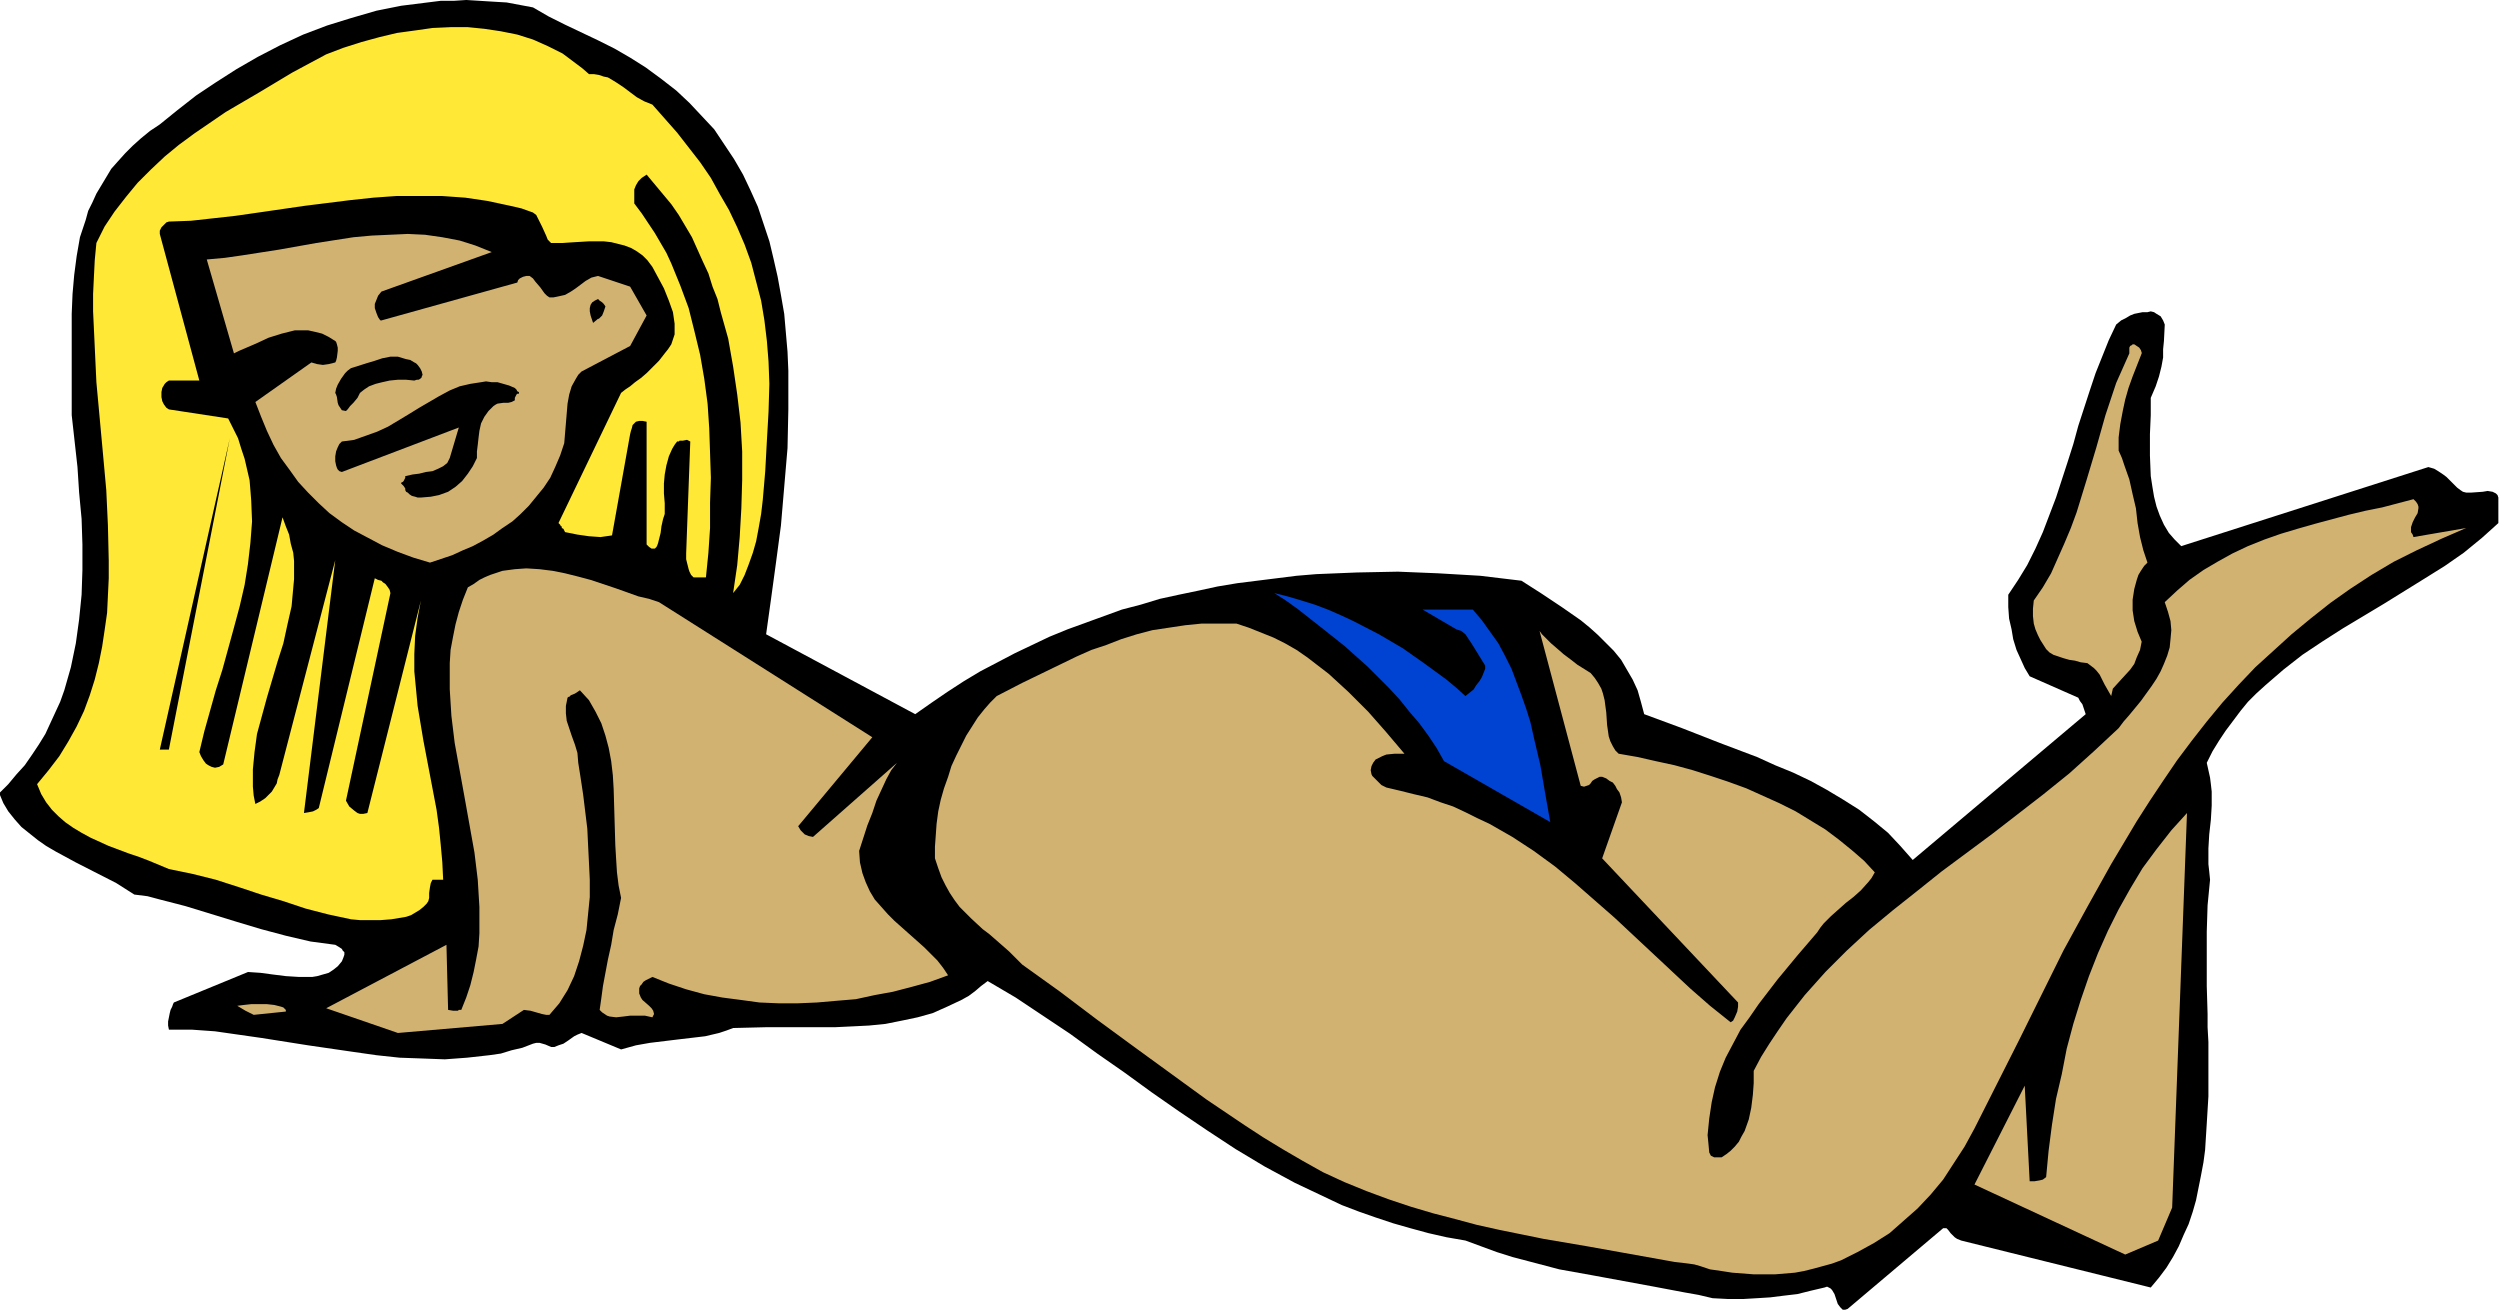
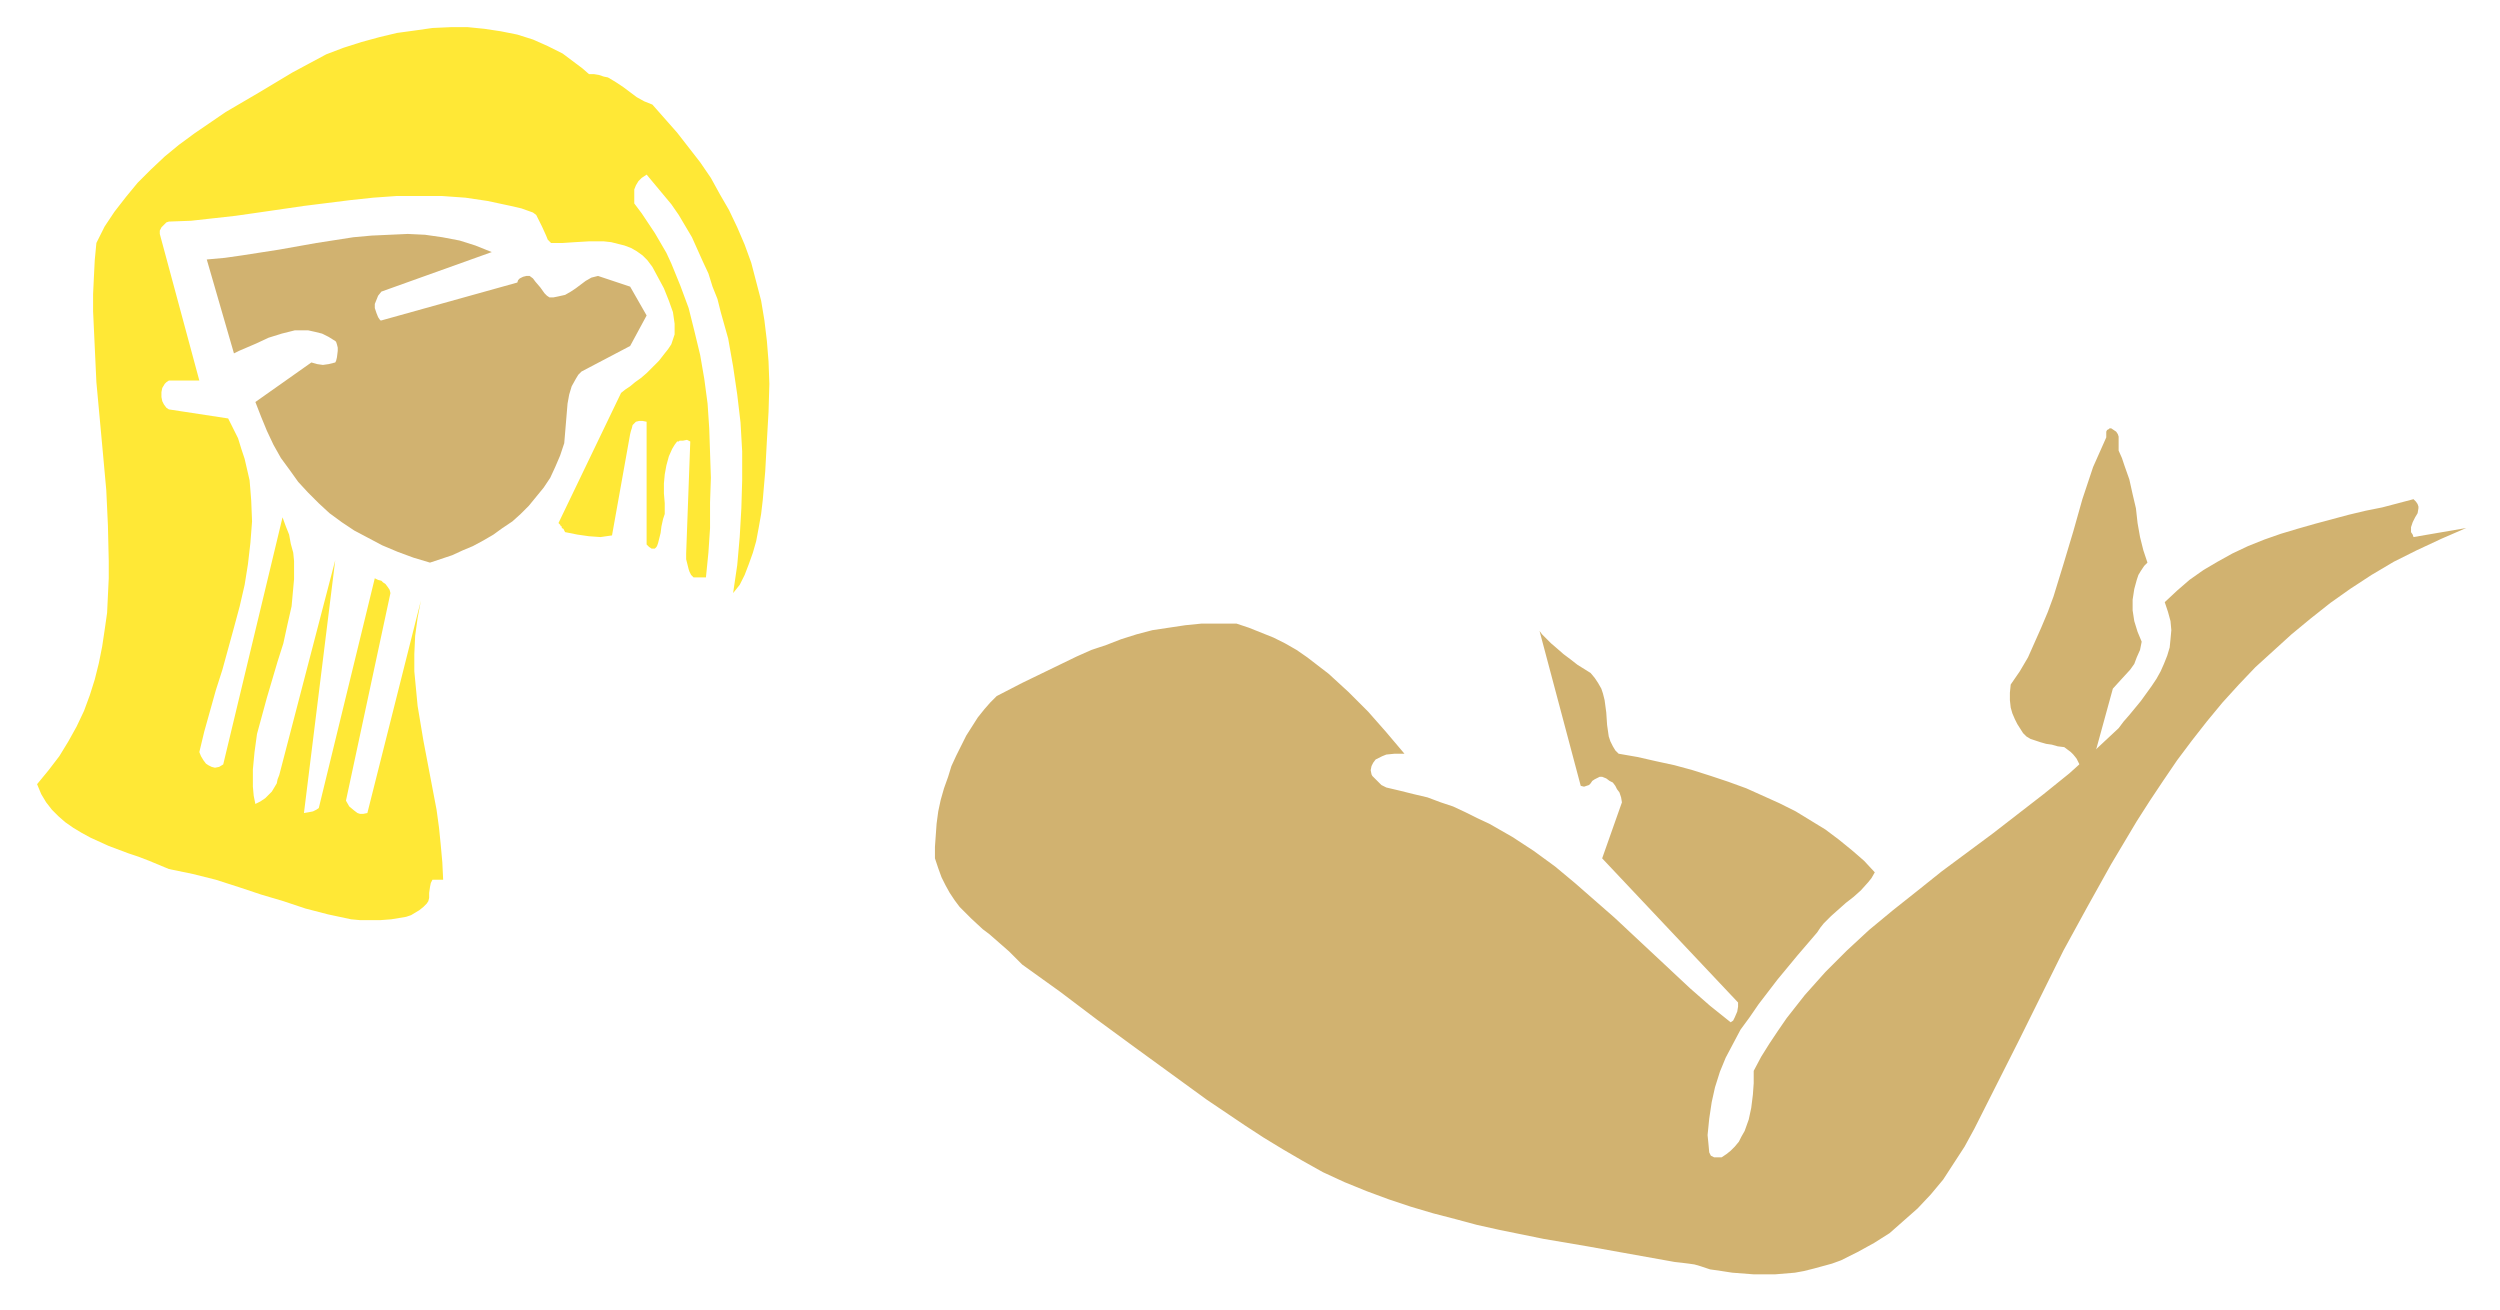
<svg xmlns="http://www.w3.org/2000/svg" fill-rule="evenodd" height="256.95" preserveAspectRatio="none" stroke-linecap="round" viewBox="0 0 3035 1590" width="490.455">
  <style>.brush1{fill:#000}.pen1{stroke:none}.brush2{fill:#d1b270}</style>
-   <path class="pen1 brush1" d="m2243 1589 116-98h4l2 2 3 4 2 2 3 3 3 2 5 2 230 57 10-12 9-12 8-13 7-13 6-14 6-13 5-15 4-14 3-15 3-15 3-16 2-15 2-32 2-33v-66l-1-18v-16l-1-34v-66l1-32 3-31-1-10-1-9v-19l1-17 2-18 1-17v-17l-1-9-1-8-2-9-2-9 7-14 8-13 8-12 9-12 9-12 9-11 10-10 11-10 22-19 23-18 24-16 25-16 50-30 50-31 24-15 23-16 22-18 20-18v-31l-1-3-2-2-2-1-2-1-6-1-6 1-14 1h-6l-4-1-3-2-4-3-8-8-5-5-4-3-6-4-5-3-7-2-300 96-8-8-7-8-6-10-5-11-4-11-3-12-2-12-2-13-1-25v-26l1-23v-21l6-14 4-12 3-12 2-11v-10l1-10 1-20-2-5-3-5-5-3-3-2-4-1-4 1h-6l-5 1-5 1-5 2-5 3-6 3-6 5-9 19-8 20-8 20-7 21-14 43-6 22-7 22-14 43-8 21-8 21-9 20-10 20-11 18-12 18v15l1 14 3 13 2 12 4 13 5 11 5 11 6 10 59 26 2 4 3 4 2 6 2 6-210 177-15-17-15-16-17-14-18-14-19-12-20-12-20-11-21-10-22-9-22-10-45-17-46-18-46-17-4-15-4-14-6-13-7-12-7-12-9-11-9-9-10-10-10-9-11-9-23-16-24-16-25-16-50-6-51-3-49-2-50 1-49 2-24 2-24 3-24 3-24 3-24 4-23 5-24 5-23 5-23 7-23 6-22 8-22 8-22 8-22 9-21 10-21 10-21 11-21 11-20 12-20 13-19 13-20 14-181-97 6-43 6-44 6-45 4-47 4-47 1-47v-47l-1-23-2-23-2-23-4-23-4-22-5-22-5-21-7-21-7-21-9-20-9-19-11-19-12-18-12-18-15-16-15-16-16-15-18-14-19-14-19-12-19-11-20-10-40-19-20-10-19-11-16-3-16-3-17-1-16-1-16-1-15 1h-16l-16 2-32 4-30 6-31 9-29 9-29 11-28 13-27 14-26 15-25 16-24 16-23 18-21 17-12 8-11 9-10 9-9 9-9 10-8 9-6 10-6 10-6 10-5 11-5 10-3 11-7 21-4 23-3 23-2 23-1 24v123l7 63 2 31 3 32 1 31v31l-1 30-3 30-4 29-6 29-4 14-4 14-5 14-6 13-6 13-6 13-8 13-8 12-9 13-10 11-10 12-11 11 5 12 6 10 8 10 8 9 10 8 10 8 10 7 12 7 24 13 49 25 11 7 11 7 16 2 15 4 31 8 62 19 30 9 30 8 30 7 15 2 15 2 5 3 3 2 1 2 2 2v3l-1 3-2 5-5 6-5 4-6 4-7 2-7 2-6 1h-16l-16-1-16-2-15-2-15-1-90 37-1 2-1 3-2 4-1 4-1 5-1 5v5l1 5h28l28 2 28 4 28 4 57 9 55 8 28 4 28 3 28 1 27 1 27-2 27-3 14-2 13-4 13-3 13-5 4-1h4l7 2 7 3h4l5-2 3-1 3-1 6-4 7-5 4-2 5-2 48 20 18-5 17-3 33-4 17-2 17-2 17-4 9-3 8-3 41-1h83l21-1 20-1 20-2 20-4 19-4 18-5 18-8 17-8 9-5 8-6 7-6 8-6 34 20 33 22 33 22 33 24 33 23 33 24 33 23 34 23 35 23 35 21 37 20 19 9 38 18 21 8 20 7 21 7 21 6 22 6 22 5 23 4 19 7 19 7 19 6 19 5 38 10 39 7 38 7 38 7 37 7 17 3 17 4 19 1h18l17-1 16-1 16-2 17-2 16-4 17-4 3-1 2 1 2 1 2 2 3 5 2 6 2 6 3 4 2 2 1 1h3l3-1z" />
  <path class="pen1 brush2" d="m2090 1543 13 2 13 1 13 1h26l12-1 12-1 11-2 12-3 11-3 11-3 11-4 20-10 20-11 19-12 17-15 17-15 16-17 15-18 13-20 13-20 12-22 54-107 54-109 29-53 29-52 31-52 16-25 16-24 17-25 18-24 18-23 19-23 20-22 20-21 22-20 22-20 23-19 24-19 24-17 26-17 27-16 28-14 30-14 30-13-64 11-1-3-2-3v-6l2-6 3-6 3-5 1-6v-2l-1-3-2-3-3-3-38 10-20 4-21 5-41 11-21 6-20 6-20 7-20 8-19 9-18 10-17 10-17 12-15 13-15 14 4 12 3 11 1 11-1 11-1 10-3 10-4 10-4 9-5 9-6 9-13 18-14 17-7 8-6 8-30 28-30 27-31 25-31 24-31 24-62 46-30 24-29 23-29 24-27 25-26 26-25 28-11 14-11 14-11 16-10 15-10 16-9 17v15l-1 14-2 16-3 14-5 14-4 7-3 6-5 6-5 5-5 4-6 4h-9l-4-2-1-2-1-2-1-11-1-10 2-20 3-20 4-18 6-19 7-17 9-17 9-17 11-15 11-16 23-30 24-29 24-28 4-6 4-5 9-9 9-8 9-8 9-7 9-8 9-10 4-5 4-7-13-14-15-13-16-13-16-12-18-11-18-11-20-10-20-9-20-9-22-8-21-7-22-7-22-6-23-5-22-5-23-4-4-4-3-5-3-6-2-6-2-14-1-15-2-15-2-8-2-6-4-7-4-6-5-6-8-5-8-5-9-7-8-6-8-7-7-6-6-6-5-5-3-4 50 188 4 1 3-1 3-1 2-2 2-3 3-2 4-2 2-1h3l5 2 4 3 4 2 3 4 2 4 3 4 2 6 1 6-24 68 165 175v5l-1 6-3 7-2 4-3 2-25-20-24-21-92-86-24-21-24-21-24-20-26-19-26-17-28-16-15-7-14-7-15-7-15-5-16-6-17-4-16-4-17-4-6-3-5-5-2-2-1-1-1-1-1-1-1-1-1-2-1-5 1-5 1-2 1-2 3-4 4-2 4-2 5-2 10-1h12l-22-26-22-25-24-24-12-11-12-11-13-10-13-10-13-9-14-8-14-7-15-6-15-6-15-5h-42l-20 2-20 3-20 3-19 5-19 6-18 7-18 6-18 8-33 16-33 16-31 16-8 8-7 8-8 10-7 11-7 11-6 12-6 12-6 13-4 13-5 14-4 14-3 14-2 15-1 14-1 14v14l4 12 4 11 5 10 5 9 6 9 6 8 14 14 14 13 8 6 8 7 16 14 8 8 8 8 46 33 45 34 45 33 44 32 44 32 46 31 23 15 23 14 24 14 25 14 26 12 27 11 27 10 27 9 27 8 27 7 26 7 27 6 54 11 53 9 106 19 9 1 8 1 7 1 7 2 12 4 7 1 7 1z" />
-   <path class="pen1 brush2" d="m2580 1523 40-17 17-40 18-479-19 21-18 23-17 23-15 25-14 25-13 26-12 27-11 28-10 29-9 29-8 30-6 31-7 30-5 32-4 31-3 32-4 3-4 1-6 1h-6l-6-116-61 120 183 85zM483 1254l127-11 26-17 8 1 7 2 7 2 5 1h4l6-7 6-7 10-16 8-17 6-18 5-19 4-19 2-20 2-20v-21l-1-21-1-20-1-21-5-41-3-20-3-19-1-12-3-10-4-11-3-9-3-9-1-9v-9l1-5 1-5 1-1h1l2-2 5-2 6-4 11 12 4 7 4 7 7 14 5 15 4 15 3 16 2 17 1 17 1 34 1 34 1 17 1 16 2 16 3 15-4 20-5 19-3 18-4 18-3 16-3 16-2 15-2 14 3 3 6 4 3 1 8 1 9-1 8-1h18l9 2 1-2 1-2-1-4-2-3-3-3-8-7-2-3-2-5v-6l1-3 2-2 2-3 3-2 8-4 20 8 21 7 22 6 22 4 23 3 22 3 23 1h24l23-1 23-2 24-2 23-5 22-4 23-6 22-6 22-8-6-9-7-9-8-8-8-8-36-32-8-8-8-9-8-9-6-10-5-11-4-11-3-13-1-14 10-31 6-15 5-15 6-13 6-13 6-11 7-9-102 90-5-1-5-2-5-5-3-5 90-108-259-164-12-4-13-3-14-5-14-5-30-10-15-4-16-4-15-3-16-2-16-1-14 1-15 2-15 5-7 3-6 3-7 5-7 4-6 15-5 15-4 15-3 15-3 16-1 16v32l2 32 4 33 6 33 6 33 12 67 4 33 2 33v32l-1 16-3 16-3 15-4 16-5 15-6 15h-3l-1 1h-6l-6-1-2-79-146 77 87 30zm-175-22 39-4v-2l-2-2-1-1-3-1-4-1-4-1-9-1h-19l-9 1-8 1 10 6 10 5z" />
  <path class="pen1" style="fill:#ffe836" d="m426 1116 11 1h25l13-1 12-2 6-1 6-2 5-3 5-3 5-4 4-4 2-3 1-4v-6l1-7 1-5 2-4h13l-1-21-2-22-2-20-3-22-8-42-8-42-7-42-2-21-2-21v-21l1-22 3-22 4-21-65 258-5 1h-4l-3-1-4-3-6-5-4-7 54-252-1-4-2-3-3-4-3-2-2-2-4-1-4-2-68 279-3 2-4 2-5 1-6 1 38-307-68 261-2 5-1 5-3 5-3 5-4 4-4 4-6 4-6 3-2-10-1-11v-21l2-21 3-22 6-22 6-22 13-44 7-22 5-23 5-22 2-22 1-11v-22l-1-10-3-11-2-11-4-10-4-11-72 300-5 3-5 1-4-1-4-2-3-2-3-4-3-5-2-5 6-25 7-25 7-25 8-25 14-51 7-26 6-26 4-25 3-26 2-26-1-25-1-13-1-12-3-13-3-13-4-12-4-13-6-12-6-12-72-11-3-2-3-4-2-4-1-5v-6l1-5 3-5 2-2 3-2h37l-48-178v-4l2-4 4-4 2-2 3-1 27-1 27-3 27-3 28-4 55-8 56-7 28-3 28-2h56l28 2 27 4 28 6 13 3 14 5 4 3 2 4 5 10 5 11 2 5 4 4h14l15-1 17-1h18l9 1 8 2 8 2 8 3 7 4 7 5 6 6 6 8 7 13 7 13 6 15 5 14 1 7 1 7v13l-2 6-2 6-4 6-4 5-7 9-8 8-7 7-7 6-7 5-6 5-6 4-5 4-76 158 2 2 1 2h1v2l2 1 2 4 15 3 14 2 14 1 7-1 7-1 22-123 1-4 1-3 1-4 2-2 2-2 4-1h4l5 1v149l3 3 3 2h4l2-2 1-2 1-3 1-4 2-8 1-8 2-9 2-6v-13l-1-12v-12l1-11 2-11 3-11 4-9 3-5 3-4h2l1-1h4l5-1 2 1 2 1-5 136v7l2 8 1 4 1 3 2 4 3 3h15l3-30 2-30v-31l1-30-1-30-1-30-2-30-4-30-5-29-7-29-7-28-10-27-11-27-6-13-7-12-7-12-8-12-8-12-9-12v-17l2-5 3-5 4-4 3-2 3-2 10 12 10 12 10 12 9 13 16 27 13 29 7 15 5 16 6 15 4 16 9 32 6 34 5 34 4 34 2 35v35l-1 34-2 35-3 34-5 34 8-10 6-12 5-13 5-14 4-14 3-16 3-17 2-17 3-35 2-37 2-35 1-34-1-27-2-25-3-25-4-24-6-23-6-23-8-22-9-21-10-21-11-19-11-20-13-19-14-18-14-18-15-17-15-17-5-2-5-2-9-5-8-6-8-6-9-6-10-6-5-1-6-2-6-1h-6l-8-7-8-6-16-12-18-9-18-8-19-6-20-4-20-3-20-2h-21l-22 1-21 3-22 3-21 5-22 6-22 7-21 8-41 22-40 24-41 24-19 13-19 13-19 14-17 14-17 16-16 16-14 17-14 18-12 18-10 20-2 21-1 20-1 21v21l2 43 2 43 8 87 4 44 2 43 1 43v21l-1 21-1 21-3 21-3 20-4 20-5 20-6 19-7 19-9 19-10 18-11 18-13 17-14 17 5 12 6 10 7 9 8 8 8 7 10 7 10 6 11 6 22 10 24 9 12 4 13 5 24 10 29 6 28 7 28 9 27 9 27 8 27 9 27 7 28 6z" />
-   <path class="pen1" style="fill:#0042d1" d="m1882 998-6-34-6-35-8-34-4-18-5-16-6-17-6-16-6-16-8-16-8-15-10-14-10-14-11-13h-61l41 24 6 2 5 4 4 6 4 6 8 13 8 13v4l-2 5-2 5-3 5-4 5-3 5-5 4-5 4-11-10-12-10-26-19-27-19-29-17-31-16-15-7-16-7-16-6-16-5-17-5-16-4 14 9 14 10 28 22 29 23 28 25 26 26 13 14 12 15 12 14 11 15 10 15 9 16 129 74z" />
-   <path class="pen1 brush1" d="m205 910 74-378-85 378h11z" />
-   <path class="pen1 brush2" d="m2565 836 10-11 11-12 5-7 3-8 4-9 2-10-5-12-4-13-2-13v-13l2-13 3-11 2-6 3-5 4-6 4-4-5-15-4-16-3-17-2-18-4-17-4-18-6-17-3-9-4-9v-16l2-16 3-16 3-14 4-14 5-14 11-28v-1l-1-3-2-3-3-2-3-2h-2l-1 1-2 1-1 2v7l-8 18-8 18-13 39-11 39-12 40-12 39-7 19-8 19-8 18-8 18-10 17-11 16-1 10v9l1 9 2 7 3 7 3 6 7 11 4 4 5 3 6 2 6 2 7 2 7 1 7 2 8 1 4 3 4 3 3 3 4 5 3 6 3 6 4 7 4 7 2-9zM522 683l27-9 13-6 12-5 13-7 12-7 11-8 12-8 10-9 10-10 9-11 9-11 8-12 6-13 6-14 5-15 1-12 1-12 1-12 1-12 2-11 3-10 5-9 3-5 4-4 59-31 20-37-20-35-39-13-8 2-7 4-12 9-6 4-7 4-9 2-5 1h-5l-3-2-3-3-5-7-6-7-3-4-4-3h-4l-4 1-4 2-2 2-1 3-165 46h-1l-1-1-2-3-2-5-2-6v-5l2-5 2-5 4-5 134-48-10-4-10-4-19-6-21-4-21-3-21-1-22 1-22 1-22 2-45 7-45 8-45 7-21 3-22 2 33 114 6-3 7-3 7-3 7-3 15-7 16-5 8-2 8-2h16l9 2 8 2 8 4 8 5 1 1 1 3 1 4v4l-1 8-1 4-1 2-8 2-7 1-7-1-7-2-68 48 7 18 7 17 8 17 9 16 11 15 10 14 12 13 13 13 13 12 15 11 15 10 17 9 17 9 19 8 19 7 20 6z" />
-   <path class="pen1 brush1" d="m511 604 12-1 10-2 11-4 9-6 8-7 7-9 6-9 5-10v-8l1-8 1-9 1-8 2-9 4-8 5-7 6-6 3-2 2-1 7-1h6l4-1 4-2v-3l1-2 1-2 1-1h2v-2l-2-1-1-2-2-2-7-3-7-2-7-2h-7l-7-1-6 1-13 2-13 3-12 5-13 7-12 7-12 7-13 8-25 15-13 6-14 5-14 5-15 2-3 3-2 4-2 5-1 6v6l1 5 1 3 1 2 2 2 3 1 142-54-11 37-3 6-5 4-6 3-7 3-8 1-8 2-8 1-9 2v2l-1 2-1 2-1 1-2 1v1l2 2 1 1 2 3v2l1 2 2 1 2 2 3 2 4 1 3 1h4zm-89-107 3-4 4-4 5-6 3-6 5-4 6-4 8-3 8-2 9-2 10-1h10l10 1 3-1h2l2-1 2-2v-1l1-2-1-4-2-4-3-4-2-2-2-1-5-3-5-1-10-3h-9l-10 2-9 3-10 3-19 6-4 3-3 3-5 7-4 7-2 5-1 5 1 2 1 3 1 7 1 3 2 3 2 3 5 1 2-2zm304-110h1l1-1 3-3 2-5 2-6-2-3-2-2-3-2-1-1-1-1-4 2-3 2-2 3-1 4v4l1 5 3 9 6-5z" />
+   <path class="pen1 brush2" d="m2565 836 10-11 11-12 5-7 3-8 4-9 2-10-5-12-4-13-2-13v-13l2-13 3-11 2-6 3-5 4-6 4-4-5-15-4-16-3-17-2-18-4-17-4-18-6-17-3-9-4-9v-16v-1l-1-3-2-3-3-2-3-2h-2l-1 1-2 1-1 2v7l-8 18-8 18-13 39-11 39-12 40-12 39-7 19-8 19-8 18-8 18-10 17-11 16-1 10v9l1 9 2 7 3 7 3 6 7 11 4 4 5 3 6 2 6 2 7 2 7 1 7 2 8 1 4 3 4 3 3 3 4 5 3 6 3 6 4 7 4 7 2-9zM522 683l27-9 13-6 12-5 13-7 12-7 11-8 12-8 10-9 10-10 9-11 9-11 8-12 6-13 6-14 5-15 1-12 1-12 1-12 1-12 2-11 3-10 5-9 3-5 4-4 59-31 20-37-20-35-39-13-8 2-7 4-12 9-6 4-7 4-9 2-5 1h-5l-3-2-3-3-5-7-6-7-3-4-4-3h-4l-4 1-4 2-2 2-1 3-165 46h-1l-1-1-2-3-2-5-2-6v-5l2-5 2-5 4-5 134-48-10-4-10-4-19-6-21-4-21-3-21-1-22 1-22 1-22 2-45 7-45 8-45 7-21 3-22 2 33 114 6-3 7-3 7-3 7-3 15-7 16-5 8-2 8-2h16l9 2 8 2 8 4 8 5 1 1 1 3 1 4v4l-1 8-1 4-1 2-8 2-7 1-7-1-7-2-68 48 7 18 7 17 8 17 9 16 11 15 10 14 12 13 13 13 13 12 15 11 15 10 17 9 17 9 19 8 19 7 20 6z" />
</svg>